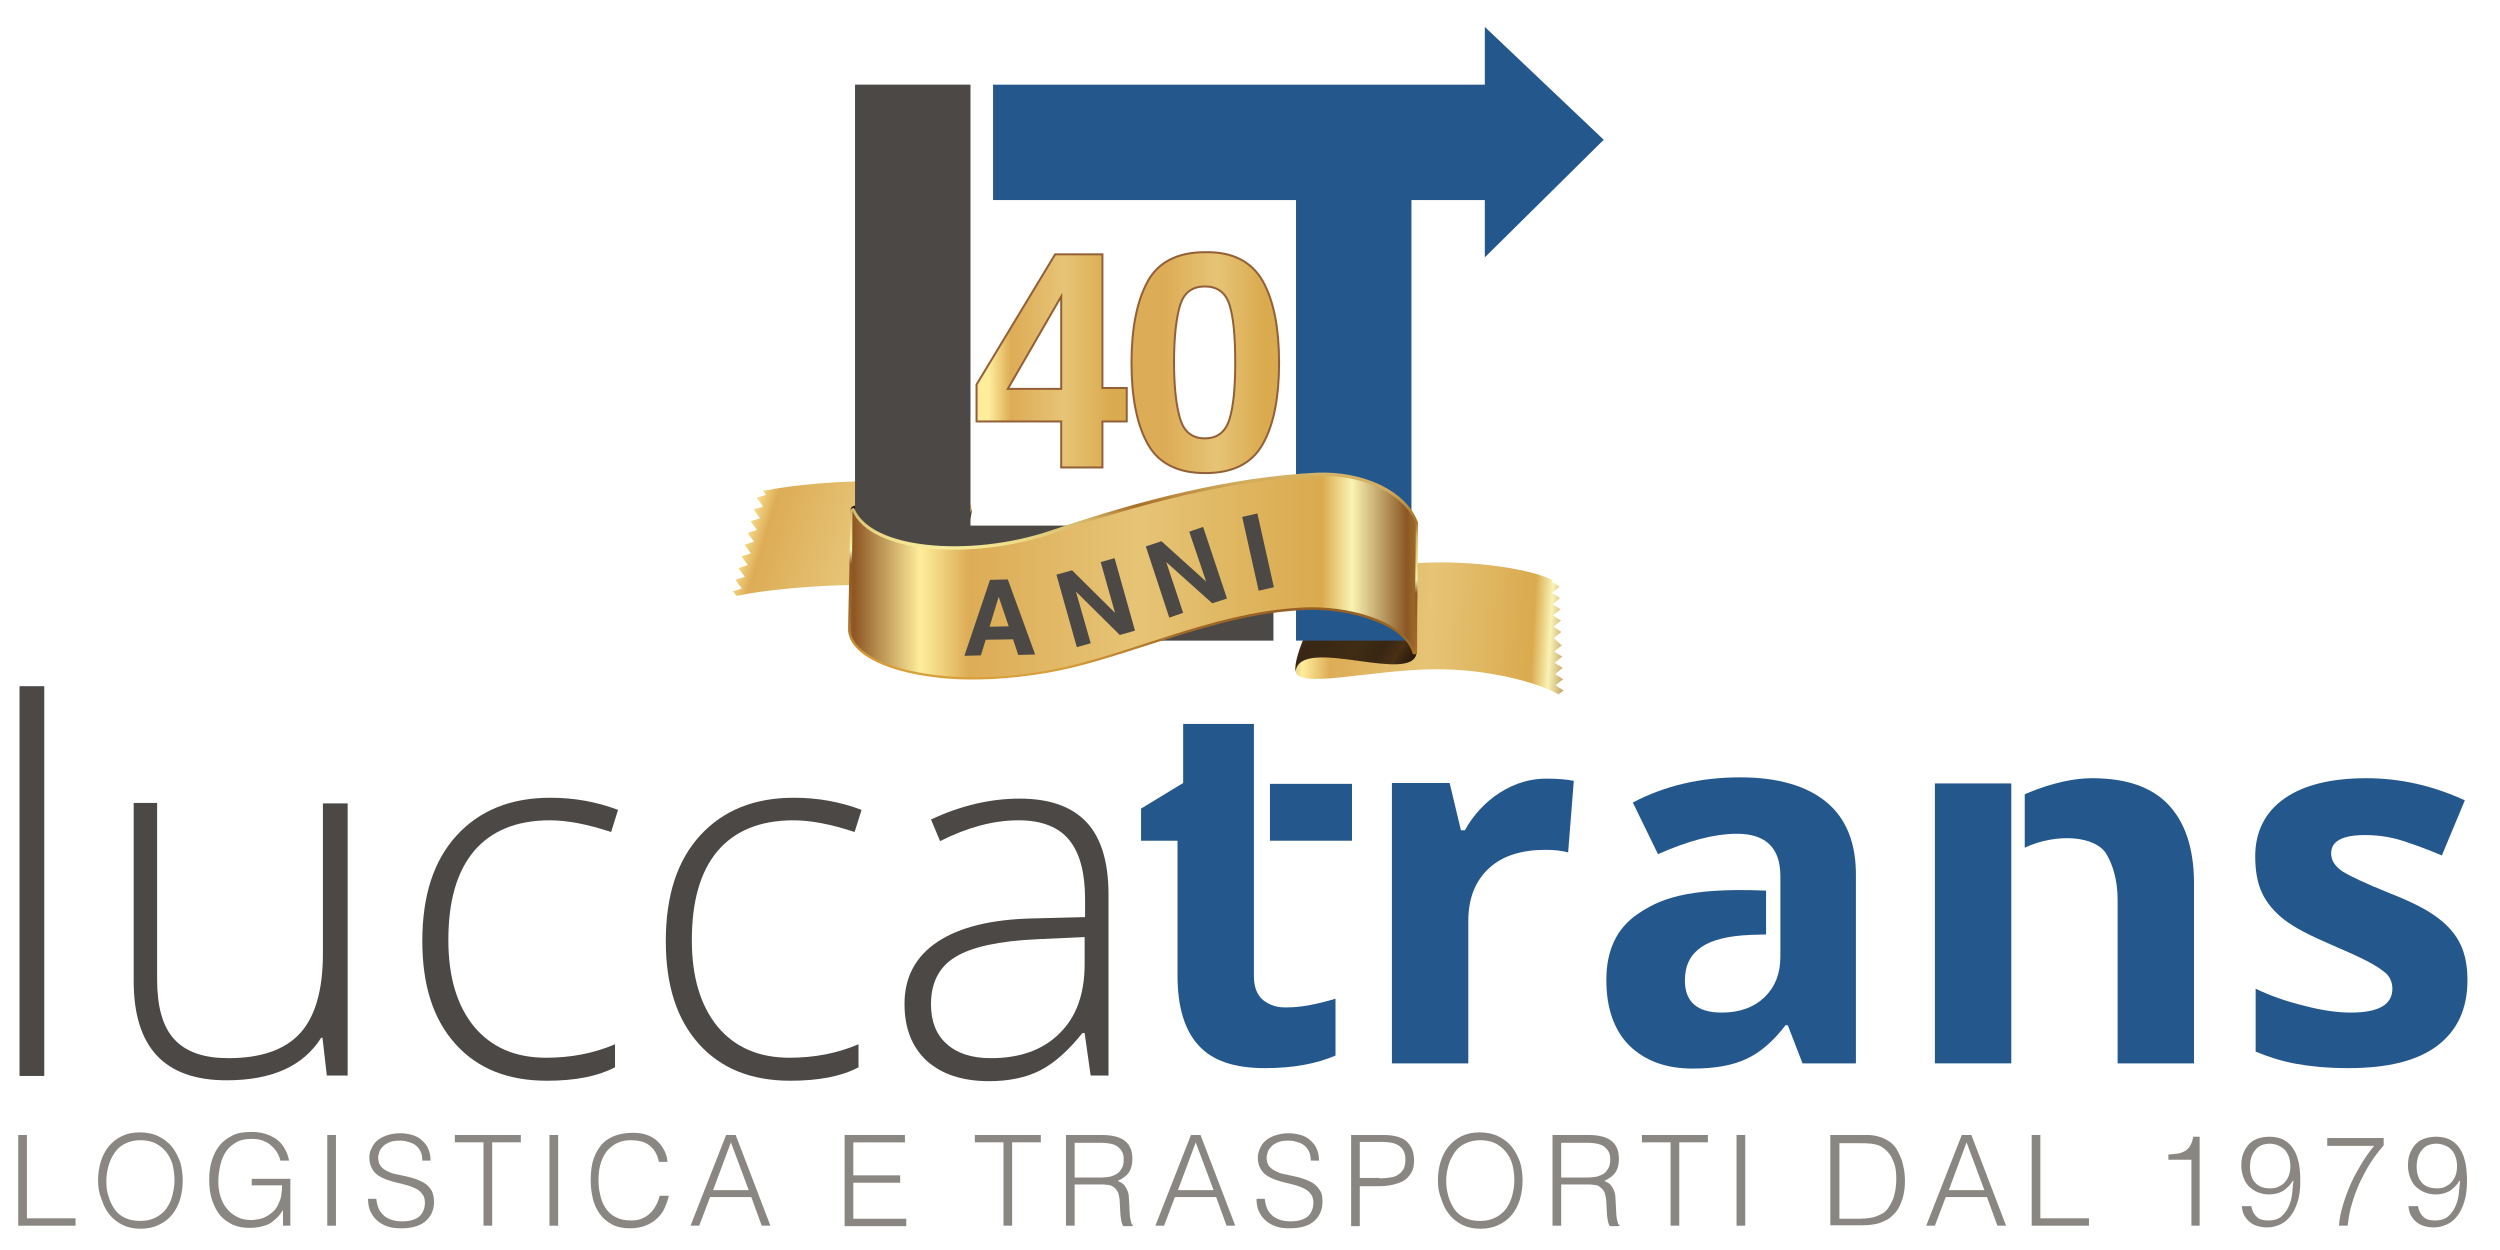
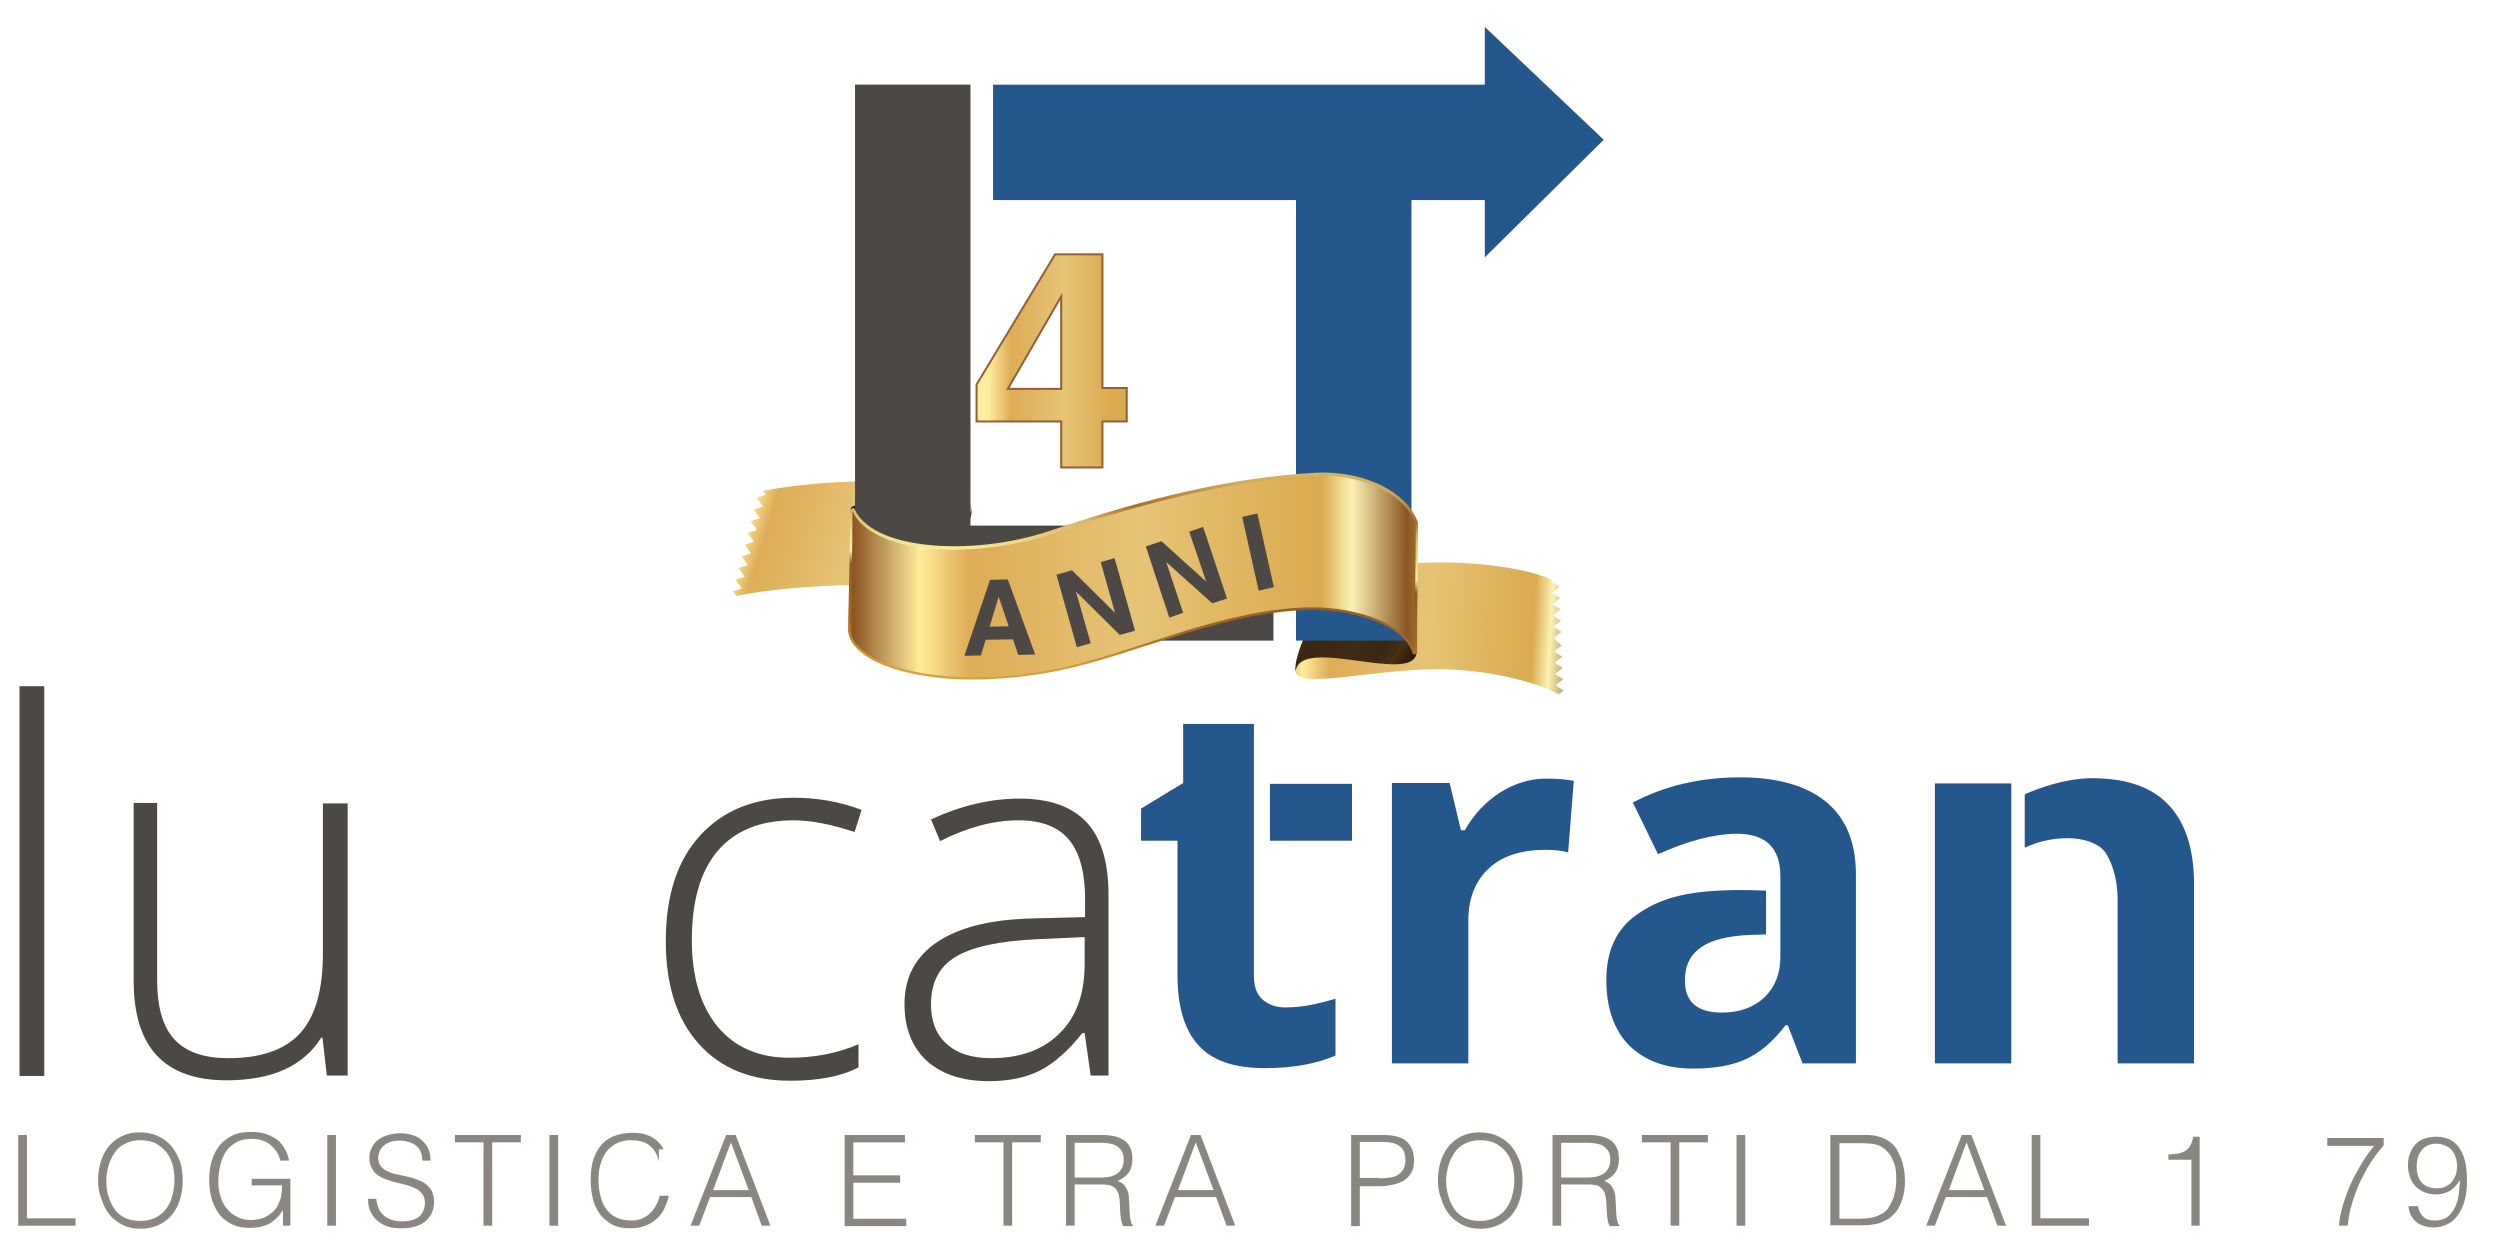
<svg xmlns="http://www.w3.org/2000/svg" version="1.1" id="Livello_1" x="0px" y="0px" viewBox="0 0 576 288" style="enable-background:new 0 0 576 288;" xml:space="preserve">
  <style type="text/css">
	.st0{fill-rule:evenodd;clip-rule:evenodd;fill:url(#SVGID_1_);}
	.st1{fill-rule:evenodd;clip-rule:evenodd;fill:url(#SVGID_2_);}
	.st2{fill-rule:evenodd;clip-rule:evenodd;fill:url(#SVGID_3_);}
	.st3{fill-rule:evenodd;clip-rule:evenodd;fill:url(#SVGID_4_);}
	.st4{fill:url(#SVGID_5_);stroke:#925F36;stroke-width:0.465;stroke-miterlimit:10;}
	.st5{fill:url(#SVGID_6_);stroke:#925F36;stroke-width:0.465;stroke-miterlimit:10;}
	.st6{fill:#4B4846;}
	.st7{fill:#24588D;}
	.st8{fill:none;}
	.st9{fill:#8A8682;}
	.st10{fill-rule:evenodd;clip-rule:evenodd;fill:url(#SVGID_7_);}
	.st11{fill-rule:evenodd;clip-rule:evenodd;fill:url(#SVGID_8_);}
</style>
  <g>
    <linearGradient id="SVGID_1_" gradientUnits="userSpaceOnUse" x1="161.674" y1="114.751" x2="230.473" y2="135.785">
      <stop offset="0" style="stop-color:#C79647" />
      <stop offset="4.000000e-02" style="stop-color:#8D5623" />
      <stop offset="0.15" style="stop-color:#FFED9C" />
      <stop offset="0.23" style="stop-color:#DDAC56" />
      <stop offset="0.51" style="stop-color:#E6C476" />
      <stop offset="0.81" style="stop-color:#DAAA4E" />
      <stop offset="0.86" style="stop-color:#FAF3B3" />
      <stop offset="0.95" style="stop-color:#8A5723" />
      <stop offset="1" style="stop-color:#C8973E" />
    </linearGradient>
    <path class="st0" d="M223.9,117.1c-2-8.2-33.5-6.9-48.1-4l0.7,0.9l-1.9,0.6l-0.2,0.1l0.1,0.2l1.3,1.8l-1.9,0.6l-0.2,0.1l0.1,0.2   l1.3,1.8l-1.9,0.6l-0.2,0.1l0.1,0.2l1.3,1.8l-1.9,0.6l-0.2,0.1l0.1,0.2l1.3,1.8l-1.9,0.6l-0.2,0.1l0.1,0.2l1.3,1.8l-1.9,0.6   l-0.2,0.1l0.1,0.2l1.3,1.8l-1.9,0.6l-0.2,0.1l0.1,0.2l1.3,1.8l-1.9,0.6l-0.2,0.1l0,0l0.1,0.2l1.3,1.8l-1.9,0.6l-0.1,0l0,0.1   l0.1,0.1l0.7,0.9c11.5-2.5,38.2-3.7,44.4-1.1C218,130.2,223.7,122.2,223.9,117.1z" />
    <linearGradient id="SVGID_2_" gradientUnits="userSpaceOnUse" x1="194.143" y1="116.56" x2="223.637" y2="134.282">
      <stop offset="0" style="stop-color:#342111" />
      <stop offset="4.000000e-02" style="stop-color:#1F110C" />
      <stop offset="0.15" style="stop-color:#483115" />
      <stop offset="0.23" style="stop-color:#392614" />
      <stop offset="0.51" style="stop-color:#402C14" />
      <stop offset="0.67" style="stop-color:#382614" />
      <stop offset="0.77" style="stop-color:#493014" />
      <stop offset="0.91" style="stop-color:#1F110C" />
      <stop offset="1" style="stop-color:#352211" />
    </linearGradient>
    <path class="st1" d="M196,117.6c-0.6-4.9,26.4,7.3,27.9-0.4c0.2,3.8-5.6,13.6-11.8,19.1c-4.9-0.2-11-1-15.8-1.2   C196.3,130.8,196,121.8,196,117.6z" />
    <linearGradient id="SVGID_3_" gradientUnits="userSpaceOnUse" x1="288.743" y1="141.473" x2="368.401" y2="145.647">
      <stop offset="0" style="stop-color:#C79647" />
      <stop offset="4.000000e-02" style="stop-color:#8D5623" />
      <stop offset="0.15" style="stop-color:#FFED9C" />
      <stop offset="0.23" style="stop-color:#DDAC56" />
      <stop offset="0.51" style="stop-color:#E6C476" />
      <stop offset="0.81" style="stop-color:#DAAA4E" />
      <stop offset="0.86" style="stop-color:#FAF3B3" />
      <stop offset="0.95" style="stop-color:#8A5723" />
      <stop offset="1" style="stop-color:#C8973E" />
    </linearGradient>
    <path class="st2" d="M298.5,154.6c0.3,4.3,17.3-0.3,32.1-0.4c12.2-0.1,23.9,3.1,28.5,5.8l1-0.8l0.2-0.1l-0.2-0.1l-1.7-1.1l1.6-1.3   l0.2-0.1l-0.2-0.1l-1.7-1.1l1.6-1.3l0.2-0.1l-0.2-0.1l-1.7-1.1l1.6-1.3l0.2-0.1l-0.2-0.1l-1.7-1.1l1.6-1.3l0.2-0.1l-0.2-0.1   L358,147l1.6-1.3l0.2-0.1l-0.2-0.1l-1.7-1.1l1.6-1.3l0.2-0.1l-0.2-0.1l-1.7-1.1l1.6-1.3l0.2-0.1l-0.2-0.1l-1.7-1.1l1.6-1.3l0.2-0.1   l-0.2-0.1l-1.7-1.1l1.6-1.3l0.2-0.1l-0.2-0.1l-1.7-1.1l0.3-0.3c-9.2-4.8-45.1-7.2-48.8,3C306.1,141.4,298.4,149.4,298.5,154.6z" />
    <linearGradient id="SVGID_4_" gradientUnits="userSpaceOnUse" x1="300.422" y1="135.076" x2="329.612" y2="153.316">
      <stop offset="0" style="stop-color:#342111" />
      <stop offset="4.000000e-02" style="stop-color:#1F110C" />
      <stop offset="0.15" style="stop-color:#483115" />
      <stop offset="0.23" style="stop-color:#392614" />
      <stop offset="0.51" style="stop-color:#402C14" />
      <stop offset="0.67" style="stop-color:#382614" />
      <stop offset="0.77" style="stop-color:#493014" />
      <stop offset="0.91" style="stop-color:#1F110C" />
      <stop offset="1" style="stop-color:#352211" />
    </linearGradient>
    <path class="st3" d="M326.4,150.2c-0.4,7.9-26.8-4-27.9,4.5c-0.7-3.3,4.6-15,11.7-26.1c4.9,0.3,11,1.3,15.8,1.6   C325.9,136.1,326.5,144.2,326.4,150.2z" />
    <linearGradient id="SVGID_5_" gradientUnits="userSpaceOnUse" x1="225.002" y1="83.197" x2="259.621" y2="83.197">
      <stop offset="7.960483e-02" style="stop-color:#FFED9C" />
      <stop offset="0.23" style="stop-color:#DDAC56" />
      <stop offset="0.58" style="stop-color:#E6C476" />
      <stop offset="0.906" style="stop-color:#DAAA4E" />
    </linearGradient>
    <path class="st4" d="M259.6,97.1H254v10.6h-9.5V97.1H225v-8.5l18.1-30H254v30.8h5.6V97.1z M244.5,89.5V68.3l-12.3,21.3H244.5z" />
    <linearGradient id="SVGID_6_" gradientUnits="userSpaceOnUse" x1="260.627" y1="83.486" x2="294.668" y2="83.486">
      <stop offset="0.23" style="stop-color:#DDAC56" />
      <stop offset="0.58" style="stop-color:#E6C476" />
      <stop offset="0.906" style="stop-color:#DAAA4E" />
    </linearGradient>
-     <path class="st5" d="M290.9,64.7c2.5,4.4,3.8,10.7,3.8,18.9s-1.3,14.4-3.8,18.8c-2.5,4.4-6.9,6.6-13.2,6.6   c-6.3,0-10.7-2.2-13.2-6.6c-2.5-4.4-3.8-10.7-3.8-18.8s1.3-14.4,3.8-18.9c2.5-4.4,6.9-6.6,13.2-6.6C283.9,58,288.3,60.2,290.9,64.7   z M271.9,96.5c0.9,3,2.8,4.5,5.7,4.5s4.8-1.5,5.7-4.5c0.9-3,1.3-7.3,1.3-13c0-5.9-0.4-10.3-1.3-13.2c-0.9-2.9-2.8-4.3-5.7-4.3   s-4.8,1.4-5.7,4.3c-0.9,2.9-1.4,7.3-1.4,13.2C270.5,89.2,271,93.5,271.9,96.5z" />
    <g>
      <polygon class="st6" points="223.6,121.1 223.6,19.5 197,19.5 197,121.1 197,147.6 223.6,147.6 293.4,147.6 293.4,121.1   " />
      <polygon class="st7" points="369.5,32.2 342.1,6.2 342.1,19.5 325.2,19.5 298.6,19.5 228.8,19.5 228.8,46.1 298.6,46.1     298.6,147.6 325.2,147.6 325.2,46.1 342.1,46.1 342.1,59.3   " />
    </g>
    <g>
      <g>
        <rect x="292.6" y="180.6" class="st7" width="18.9" height="13.1" />
        <path class="st8" d="M406.4,215.3l-3,0.1c-5.1,0.2-8.9,1.1-11.4,2.8c-2.5,1.7-3.8,4.3-3.8,7.7c0,5,2.8,7.4,8.5,7.4     c4.1,0,7.3-1.2,9.8-3.5c2.4-2.3,3.7-5.5,3.7-9.4v-2.6h-3.8V215.3z" />
        <path class="st6" d="M10.2,247.9H4.5v-89.8h5.7V247.9z" />
        <path class="st6" d="M36.2,185.1v40.6c0,6.3,1.3,10.9,4,13.8c2.7,2.9,6.8,4.3,12.4,4.3c7.5,0,13-1.9,16.5-5.7     c3.5-3.8,5.3-9.9,5.3-18.4v-34.6h5.7v62.7h-4.8l-1-8.7h-0.3c-4.1,6.5-11.3,9.8-21.8,9.8c-14.3,0-21.4-7.6-21.4-22.9v-41H36.2z" />
-         <path class="st6" d="M126,249c-9,0-16-2.8-21.1-8.5s-7.6-13.5-7.6-23.7c0-10.4,2.6-18.5,7.9-24.3c5.3-5.8,12.5-8.7,21.6-8.7     c5.4,0,10.6,0.9,15.6,2.8l-1.6,5.1c-5.4-1.8-10.1-2.7-14.1-2.7c-7.7,0-13.5,2.4-17.5,7.1c-4,4.8-5.9,11.6-5.9,20.5     c0,8.5,2,15.1,5.9,19.9c4,4.8,9.5,7.2,16.6,7.2c5.7,0,11-1,15.9-3.1v5.3C137.7,248,132.5,249,126,249z" />
        <path class="st6" d="M182.1,249c-9,0-16-2.8-21.1-8.5s-7.6-13.5-7.6-23.7c0-10.4,2.6-18.5,7.9-24.3c5.3-5.8,12.5-8.7,21.6-8.7     c5.4,0,10.6,0.9,15.6,2.8l-1.6,5.1c-5.4-1.8-10.1-2.7-14.1-2.7c-7.7,0-13.5,2.4-17.5,7.1c-4,4.8-5.9,11.6-5.9,20.5     c0,8.5,2,15.1,5.9,19.9c4,4.8,9.5,7.2,16.6,7.2c5.7,0,11-1,15.9-3.1v5.3C193.9,248,188.6,249,182.1,249z" />
        <path class="st6" d="M251.3,247.9l-1.4-9.9h-0.5c-3.2,4-6.4,6.9-9.7,8.6c-3.3,1.7-7.3,2.5-11.8,2.5c-6.2,0-10.9-1.6-14.4-4.7     c-3.4-3.2-5.1-7.5-5.1-13.1c0-6.1,2.5-10.9,7.6-14.3c5.1-3.4,12.5-5.2,22.1-5.4l11.9-0.3v-4.2c0-6-1.2-10.5-3.6-13.5     c-2.4-3-6.3-4.6-11.7-4.6c-5.8,0-11.8,1.6-18.1,4.8l-2.1-5c6.9-3.2,13.7-4.8,20.4-4.8c6.9,0,12,1.8,15.4,5.4s5.1,9.2,5.1,16.7     v41.7H251.3z M228.3,243.8c6.7,0,12-1.9,15.8-5.7c3.9-3.8,5.8-9.1,5.8-16v-6.2l-11,0.5c-8.8,0.4-15.1,1.8-18.8,4.1     c-3.8,2.3-5.6,6-5.6,10.9c0,3.9,1.2,7,3.6,9.1C220.5,242.7,223.9,243.8,228.3,243.8z" />
        <path class="st7" d="M291,230.4c-1.4-1.2-2.1-3-2.1-5.5v-58.1h-16.3l0,13.6l-9.7,5.9v7.4h8.4v31.1c0,7.1,1.6,12.5,4.8,16     c3.2,3.6,8.3,5.3,15.4,5.3c6.4,0,11.8-1,16.2-2.9v-13.1c-4.3,1.3-8,2-11.1,2C294.3,232.2,292.5,231.6,291,230.4z" />
        <path class="st7" d="M345.6,182.6c-3.4,2.2-6.1,5.1-8.1,8.7h-0.9l-2.6-10.9h-13.3V245h17.6v-32.8c0-5.2,1.6-9.2,4.7-12.1     c3.1-2.9,7.5-4.3,13.1-4.3c2,0,3.8,0.2,5.2,0.6l1.3-16.5c-1.6-0.3-3.6-0.5-5.9-0.5C352.8,179.3,349.1,180.4,345.6,182.6z" />
        <path class="st7" d="M420.8,184.8c-4.6-3.8-11.3-5.7-19.9-5.7c-9,0-17.3,1.9-24.7,5.8l5.8,11.9c7-3.1,13-4.7,18.2-4.7     c6.7,0,10,3.3,10,9.8v1.1v1.7v10.3v2.8v2.6c0,3.9-1.2,7-3.7,9.4c-2.4,2.3-5.7,3.5-9.8,3.5c-5.7,0-8.5-2.5-8.5-7.4     c0-3.5,1.3-6,3.8-7.7c2.5-1.7,6.3-2.6,11.4-2.8l3.5-0.1l0-10.1c-18.9-0.8-24.8,2.2-29.6,5.4c-4.8,3.3-7.2,8.3-7.2,15.2     c0,6.5,1.8,11.6,5.3,15.1c3.6,3.5,8.4,5.3,14.6,5.3c5,0,9.1-0.7,12.3-2.2c3.1-1.4,6.2-4,9.1-7.8h0.5l3.4,8.8h12.3v-43     C427.7,194.3,425.4,188.6,420.8,184.8z" />
-         <path class="st7" d="M566.9,217.6c-1.1-2.3-2.8-4.3-5.2-6.1c-2.3-1.8-6-3.7-11.1-5.7c-5.7-2.3-9.3-4-11-5.1     c-1.7-1.2-2.5-2.5-2.5-4.1c0-2.8,2.6-4.2,7.8-4.2c2.9,0,5.8,0.4,8.6,1.3s5.8,2,9.1,3.4l5.3-12.7c-7.4-3.4-14.9-5.1-22.7-5.1     c-8.2,0-14.5,1.6-18.9,4.7s-6.7,7.6-6.7,13.3c0,3.3,0.5,6.2,1.6,8.5c1.1,2.3,2.8,4.3,5.1,6.1c2.3,1.8,6,3.7,10.9,5.8     c3.5,1.5,6.2,2.7,8.3,3.8c2.1,1.1,3.5,2.1,4.4,2.9c0.8,0.9,1.3,2,1.3,3.4c0,3.7-3.2,5.5-9.6,5.5c-3.1,0-6.7-0.5-10.8-1.6     c-4.1-1-7.8-2.3-11.1-3.9v14.5c2.9,1.2,6,2.2,9.3,2.8c3.3,0.6,7.3,1,12,1c9.2,0,16-1.7,20.6-5.2c4.6-3.5,6.9-8.5,6.9-15.1     C568.5,222.7,568,219.9,566.9,217.6z" />
        <polygon class="st7" points="459.3,180.5 445.8,180.5 445.8,245 463.4,245 463.4,180.5    " />
        <path class="st7" d="M499.6,185.4c-3.9-4.1-9.6-6-17.1-6.1c-6.4-0.1-12.8,2.3-16,3.7v12.3c7.3-3.4,16.4-2.8,18.9,1.6     c1.4,2.5,2.5,5.8,2.5,10.5V245h17.6V203C505.4,195.3,503.4,189.4,499.6,185.4z" />
        <path class="st9" d="M4.2,282.4v-20.9h2v19.2h11.2v1.7H4.2z" />
        <path class="st9" d="M22.6,272c0-1.5,0.2-3,0.6-4.3c0.4-1.3,1-2.5,1.8-3.5c0.8-1,1.8-1.8,3-2.4c1.2-0.6,2.6-0.9,4.2-0.9     c1.6,0,3.1,0.3,4.3,0.9c1.2,0.6,2.3,1.4,3.1,2.4c0.8,1,1.4,2.2,1.9,3.5c0.4,1.3,0.6,2.8,0.6,4.3c0,1.5-0.2,2.9-0.6,4.3     c-0.4,1.3-1,2.5-1.8,3.5c-0.8,1-1.8,1.8-3.1,2.4c-1.2,0.6-2.6,0.9-4.2,0.9c-1.6,0-3-0.3-4.2-0.9c-1.2-0.6-2.2-1.4-3-2.4     c-0.8-1-1.4-2.2-1.8-3.5C22.8,274.9,22.6,273.5,22.6,272z M32.4,281.3c1.4,0,2.5-0.3,3.5-0.8c1-0.5,1.8-1.2,2.4-2     c0.6-0.9,1.1-1.8,1.4-3s0.5-2.3,0.5-3.5c0-1.5-0.2-2.8-0.5-3.9c-0.4-1.2-0.9-2.1-1.6-2.9c-0.7-0.8-1.5-1.4-2.5-1.9     c-1-0.4-2.1-0.6-3.3-0.6c-1.3,0-2.5,0.3-3.5,0.8c-1,0.5-1.8,1.2-2.4,2.1c-0.6,0.9-1.1,1.9-1.4,3c-0.3,1.1-0.5,2.3-0.5,3.5     c0,1.2,0.1,2.4,0.5,3.5c0.3,1.1,0.8,2.1,1.4,3c0.6,0.9,1.4,1.5,2.4,2C29.8,281.1,31,281.3,32.4,281.3z" />
        <path class="st9" d="M58,273.3v-1.7h8.9v10.8h-1.7v-3.6c-0.4,0.6-0.8,1.2-1.3,1.7c-0.5,0.5-1,0.9-1.6,1.3     c-0.6,0.4-1.3,0.6-2.1,0.8c-0.8,0.2-1.7,0.3-2.8,0.3c-1.3,0-2.5-0.2-3.7-0.7c-1.1-0.5-2.1-1.2-2.9-2.1c-0.8-0.9-1.4-2.1-1.9-3.5     c-0.5-1.4-0.7-3-0.7-4.9c0-1.5,0.2-3,0.6-4.3c0.4-1.3,1-2.5,1.8-3.5c0.8-1,1.8-1.7,3-2.3c1.2-0.6,2.6-0.8,4.3-0.8     c1.1,0,2.1,0.1,3.1,0.4c1,0.3,1.8,0.7,2.6,1.2c0.8,0.6,1.4,1.2,1.9,2.1c0.5,0.8,0.9,1.8,1.1,2.9h-2c-0.2-0.8-0.5-1.5-0.9-2.1     c-0.4-0.6-0.9-1.1-1.5-1.6s-1.2-0.7-1.9-1c-0.7-0.2-1.5-0.3-2.2-0.3c-1.4,0-2.6,0.2-3.5,0.7s-1.8,1.2-2.4,2     c-0.6,0.9-1.1,1.9-1.4,3.2c-0.3,1.2-0.5,2.6-0.5,4.1c0,1.2,0.2,2.3,0.5,3.3c0.3,1,0.8,2,1.5,2.8c0.6,0.8,1.4,1.4,2.4,1.9     c0.9,0.5,2,0.7,3.2,0.7c0.6,0,1.1-0.1,1.7-0.2c0.6-0.1,1.2-0.3,1.7-0.6c0.6-0.3,1.1-0.7,1.6-1.1c0.5-0.5,0.9-1,1.2-1.7     c0.3-0.7,0.6-1.3,0.7-2.1c0.1-0.7,0.2-1.5,0.2-2.3H58z" />
        <path class="st9" d="M75.4,282.4v-20.9h2v20.9H75.4z" />
        <path class="st9" d="M86.7,276.2c0.1,0.9,0.3,1.7,0.6,2.4c0.3,0.6,0.8,1.2,1.3,1.6c0.5,0.4,1.1,0.7,1.8,0.9     c0.7,0.2,1.4,0.3,2.2,0.3c0.9,0,1.7-0.1,2.4-0.3c0.7-0.2,1.2-0.5,1.7-0.9c0.4-0.4,0.7-0.9,0.9-1.4c0.2-0.5,0.3-1.1,0.3-1.7     c0-0.8-0.2-1.5-0.6-2c-0.4-0.5-0.8-0.9-1.4-1.2c-0.6-0.3-1.3-0.6-2-0.8c-0.8-0.2-1.5-0.4-2.4-0.6c-0.8-0.2-1.6-0.4-2.4-0.7     c-0.8-0.3-1.4-0.6-2-1c-0.6-0.4-1.1-1-1.4-1.6c-0.4-0.7-0.6-1.5-0.6-2.5c0-0.7,0.1-1.4,0.5-2.1c0.3-0.7,0.7-1.3,1.3-1.8     c0.6-0.5,1.3-0.9,2.2-1.2c0.9-0.3,1.9-0.5,3.1-0.5c1.2,0,2.2,0.2,3.1,0.5c0.9,0.3,1.6,0.8,2.2,1.4c0.6,0.6,1,1.2,1.3,2     c0.3,0.8,0.4,1.6,0.4,2.4h-1.9c0-0.8-0.1-1.5-0.4-2.1c-0.3-0.6-0.7-1.1-1.1-1.4c-0.5-0.4-1-0.6-1.7-0.8c-0.6-0.2-1.3-0.3-1.9-0.3     c-1,0-1.9,0.1-2.5,0.4c-0.7,0.3-1.2,0.6-1.6,1.1c-0.4,0.4-0.7,0.9-0.8,1.5c-0.2,0.5-0.2,1.1-0.1,1.6c0.1,0.7,0.4,1.2,0.8,1.6     c0.4,0.4,0.9,0.7,1.6,1c0.6,0.3,1.3,0.5,2,0.6c0.7,0.2,1.5,0.3,2.3,0.5c0.8,0.2,1.5,0.4,2.3,0.7c0.7,0.3,1.4,0.6,1.9,1     c0.6,0.4,1,1,1.4,1.6c0.3,0.7,0.5,1.5,0.5,2.5c0,1.9-0.7,3.4-2,4.5c-1.3,1.1-3.2,1.6-5.6,1.6c-1.1,0-2.1-0.1-3-0.4     c-0.9-0.3-1.7-0.7-2.4-1.3c-0.7-0.6-1.2-1.3-1.6-2.1c-0.4-0.8-0.6-1.8-0.6-3H86.7z" />
        <path class="st9" d="M104.8,261.5H120v1.7h-6.6v19.2h-2v-19.2h-6.6V261.5z" />
        <path class="st9" d="M126.6,282.4v-20.9h2v20.9H126.6z" />
-         <path class="st9" d="M151.8,267.6c-0.4-1.8-1.2-3-2.3-3.8c-1.1-0.8-2.5-1.1-4.3-1.1c-1.3,0-2.3,0.3-3.3,0.8     c-0.9,0.5-1.7,1.2-2.3,2c-0.6,0.9-1,1.8-1.3,2.9c-0.3,1.1-0.4,2.3-0.4,3.5c0,1.2,0.1,2.3,0.4,3.4c0.2,1.1,0.6,2.1,1.2,3     c0.6,0.9,1.3,1.6,2.3,2.1c0.9,0.5,2.1,0.8,3.6,0.8c0.9,0,1.7-0.1,2.4-0.4c0.7-0.3,1.4-0.7,1.9-1.2c0.6-0.5,1-1.1,1.4-1.8     c0.4-0.7,0.7-1.5,0.9-2.3h2.1c-0.2,1-0.6,2-1,2.9c-0.4,0.9-1,1.7-1.8,2.4c-0.7,0.7-1.6,1.2-2.6,1.6c-1,0.4-2.3,0.6-3.6,0.6     c-1.6,0-3-0.3-4.1-0.9c-1.1-0.6-2.1-1.4-2.8-2.4c-0.7-1-1.3-2.2-1.6-3.5c-0.3-1.3-0.5-2.7-0.5-4.2c0-2,0.2-3.7,0.7-5.1     c0.5-1.4,1.2-2.5,2-3.4c0.9-0.9,1.9-1.5,3.1-1.9c1.2-0.4,2.5-0.6,3.9-0.6c1.1,0,2.1,0.1,3,0.4c0.9,0.3,1.7,0.7,2.4,1.3     c0.7,0.6,1.3,1.3,1.7,2.1c0.5,0.8,0.8,1.8,0.9,2.9H151.8z" />
+         <path class="st9" d="M151.8,267.6c-0.4-1.8-1.2-3-2.3-3.8c-1.1-0.8-2.5-1.1-4.3-1.1c-1.3,0-2.3,0.3-3.3,0.8     c-0.9,0.5-1.7,1.2-2.3,2c-0.6,0.9-1,1.8-1.3,2.9c-0.3,1.1-0.4,2.3-0.4,3.5c0,1.2,0.1,2.3,0.4,3.4c0.2,1.1,0.6,2.1,1.2,3     c0.6,0.9,1.3,1.6,2.3,2.1c0.9,0.5,2.1,0.8,3.6,0.8c0.9,0,1.7-0.1,2.4-0.4c0.7-0.3,1.4-0.7,1.9-1.2c0.6-0.5,1-1.1,1.4-1.8     c0.4-0.7,0.7-1.5,0.9-2.3h2.1c-0.2,1-0.6,2-1,2.9c-0.4,0.9-1,1.7-1.8,2.4c-0.7,0.7-1.6,1.2-2.6,1.6c-1,0.4-2.3,0.6-3.6,0.6     c-1.6,0-3-0.3-4.1-0.9c-1.1-0.6-2.1-1.4-2.8-2.4c-0.7-1-1.3-2.2-1.6-3.5c-0.3-1.3-0.5-2.7-0.5-4.2c0-2,0.2-3.7,0.7-5.1     c0.5-1.4,1.2-2.5,2-3.4c0.9-0.9,1.9-1.5,3.1-1.9c1.2-0.4,2.5-0.6,3.9-0.6c1.1,0,2.1,0.1,3,0.4c0.9,0.3,1.7,0.7,2.4,1.3     c0.7,0.6,1.3,1.3,1.7,2.1H151.8z" />
        <path class="st9" d="M159.1,282.4l8.2-20.9h2.2l8,20.9h-2l-2.4-6.6h-9.5l-2.5,6.6H159.1z M164.3,274.2h8.2l-4.1-11L164.3,274.2z" />
        <path class="st9" d="M194.6,282.4v-20.9h13.9v1.7h-11.9v7.6h10.8v1.7h-10.8v8.3h12.2v1.7H194.6z" />
        <path class="st9" d="M224.6,261.5h15.2v1.7h-6.6v19.2h-2v-19.2h-6.6V261.5z" />
        <path class="st9" d="M247.6,272.9v9.5l-2,0v-20.9h8.2c2.3,0,4.1,0.4,5.3,1.3c1.2,0.9,1.8,2.3,1.8,4.2c0,1.3-0.3,2.4-0.8,3.1     c-0.5,0.8-1.4,1.4-2.6,2c0.6,0.2,1.1,0.5,1.5,0.9c0.3,0.4,0.6,0.9,0.8,1.4c0.2,0.5,0.3,1.1,0.3,1.7c0,0.6,0.1,1.1,0.1,1.7     c0,0.8,0.1,1.5,0.1,2c0,0.5,0.1,0.9,0.2,1.3c0.1,0.3,0.1,0.6,0.2,0.8c0.1,0.2,0.2,0.3,0.3,0.4v0.2l-2.2,0     c-0.2-0.3-0.4-0.8-0.5-1.5c-0.1-0.6-0.2-1.3-0.2-1.9c0-0.7-0.1-1.3-0.1-2c0-0.6-0.1-1.2-0.2-1.6c-0.1-0.6-0.3-1-0.6-1.4     s-0.6-0.6-0.9-0.8c-0.4-0.2-0.8-0.3-1.2-0.3c-0.5-0.1-0.9-0.1-1.4-0.1H247.6z M253.8,271.3c0.7,0,1.4-0.1,2-0.2     c0.6-0.2,1.2-0.4,1.6-0.7c0.5-0.3,0.8-0.8,1.1-1.3c0.3-0.5,0.4-1.2,0.4-1.9c0-0.8-0.1-1.4-0.4-1.9c-0.3-0.5-0.7-0.9-1.1-1.2     c-0.5-0.3-1-0.5-1.6-0.6c-0.6-0.1-1.2-0.2-1.9-0.2h-6.3v8H253.8z" />
        <path class="st9" d="M266.2,282.4l8.2-20.9h2.2l8,20.9h-2l-2.4-6.6h-9.5l-2.5,6.6H266.2z M271.4,274.2h8.2l-4.1-11L271.4,274.2z" />
-         <path class="st9" d="M291.4,276.2c0.1,0.9,0.3,1.7,0.6,2.4c0.3,0.6,0.8,1.2,1.3,1.6c0.5,0.4,1.1,0.7,1.8,0.9     c0.7,0.2,1.4,0.3,2.2,0.3c0.9,0,1.7-0.1,2.4-0.3c0.7-0.2,1.2-0.5,1.7-0.9c0.4-0.4,0.7-0.9,0.9-1.4c0.2-0.5,0.3-1.1,0.3-1.7     c0-0.8-0.2-1.5-0.6-2c-0.4-0.5-0.8-0.9-1.4-1.2c-0.6-0.3-1.3-0.6-2-0.8c-0.8-0.2-1.5-0.4-2.4-0.6c-0.8-0.2-1.6-0.4-2.4-0.7     c-0.8-0.3-1.4-0.6-2-1c-0.6-0.4-1.1-1-1.4-1.6c-0.4-0.7-0.6-1.5-0.6-2.5c0-0.7,0.2-1.4,0.5-2.1c0.3-0.7,0.7-1.3,1.3-1.8     c0.6-0.5,1.3-0.9,2.2-1.2c0.9-0.3,1.9-0.5,3.1-0.5c1.2,0,2.2,0.2,3.1,0.5c0.9,0.3,1.6,0.8,2.2,1.4c0.6,0.6,1,1.2,1.3,2     c0.3,0.8,0.4,1.6,0.4,2.4h-1.9c0-0.8-0.1-1.5-0.4-2.1c-0.3-0.6-0.7-1.1-1.1-1.4c-0.5-0.4-1-0.6-1.7-0.8c-0.6-0.2-1.3-0.3-1.9-0.3     c-1,0-1.9,0.1-2.5,0.4c-0.7,0.3-1.2,0.6-1.6,1.1c-0.4,0.4-0.7,0.9-0.8,1.5c-0.2,0.5-0.2,1.1-0.1,1.6c0.1,0.7,0.4,1.2,0.8,1.6     c0.4,0.4,0.9,0.7,1.6,1c0.6,0.3,1.3,0.5,2,0.6c0.7,0.2,1.5,0.3,2.3,0.5c0.8,0.2,1.5,0.4,2.3,0.7c0.7,0.3,1.4,0.6,1.9,1     c0.6,0.4,1,1,1.4,1.6s0.5,1.5,0.5,2.5c0,1.9-0.7,3.4-2,4.5c-1.3,1.1-3.2,1.6-5.6,1.6c-1.1,0-2.1-0.1-3-0.4     c-0.9-0.3-1.7-0.7-2.4-1.3c-0.7-0.6-1.2-1.3-1.6-2.1c-0.4-0.8-0.6-1.8-0.6-3H291.4z" />
        <path class="st9" d="M311.3,282.4v-20.9h7.6c1.4,0,2.5,0.2,3.4,0.5c0.9,0.3,1.6,0.7,2.1,1.3s0.9,1.2,1.1,1.9     c0.2,0.7,0.3,1.4,0.3,2.2c0,1.2-0.2,2.1-0.7,2.9c-0.5,0.8-1.1,1.4-1.8,1.8c-0.8,0.4-1.6,0.7-2.6,0.9c-1,0.2-1.9,0.3-2.9,0.3h-4.5     v9.2H311.3z M317.8,271.5c0.9,0,1.8-0.1,2.5-0.2s1.4-0.3,1.9-0.7c0.5-0.3,0.9-0.8,1.2-1.3c0.3-0.6,0.4-1.3,0.4-2.2     c0-1.3-0.4-2.3-1.3-3c-0.9-0.7-2.2-1-4.1-1h-5.1v8.3H317.8z" />
        <path class="st9" d="M331.3,272c0-1.5,0.2-3,0.6-4.3c0.4-1.3,1-2.5,1.8-3.5c0.8-1,1.8-1.8,3-2.4c1.2-0.6,2.6-0.9,4.2-0.9     c1.6,0,3.1,0.3,4.3,0.9c1.2,0.6,2.3,1.4,3.1,2.4c0.8,1,1.4,2.2,1.9,3.5c0.4,1.3,0.6,2.8,0.6,4.3c0,1.5-0.2,2.9-0.6,4.3     c-0.4,1.3-1,2.5-1.8,3.5c-0.8,1-1.8,1.8-3.1,2.4c-1.2,0.6-2.6,0.9-4.2,0.9c-1.6,0-3-0.3-4.2-0.9s-2.2-1.4-3-2.4     c-0.8-1-1.4-2.2-1.8-3.5C331.5,274.9,331.3,273.5,331.3,272z M341.1,281.3c1.4,0,2.5-0.3,3.5-0.8c1-0.5,1.8-1.2,2.4-2     c0.6-0.9,1.1-1.8,1.4-3c0.3-1.1,0.5-2.3,0.5-3.5c0-1.5-0.2-2.8-0.5-3.9c-0.4-1.2-0.9-2.1-1.6-2.9c-0.7-0.8-1.5-1.4-2.5-1.9     c-1-0.4-2.1-0.6-3.3-0.6c-1.3,0-2.5,0.3-3.5,0.8c-1,0.5-1.8,1.2-2.4,2.1c-0.6,0.9-1.1,1.9-1.4,3c-0.3,1.1-0.5,2.3-0.5,3.5     c0,1.2,0.2,2.4,0.5,3.5s0.8,2.1,1.4,3c0.6,0.9,1.4,1.5,2.4,2C338.5,281.1,339.7,281.3,341.1,281.3z" />
        <path class="st9" d="M359.7,272.9v9.5l-2,0v-20.9h8.2c2.3,0,4.1,0.4,5.3,1.3c1.2,0.9,1.8,2.3,1.8,4.2c0,1.3-0.3,2.4-0.8,3.1     c-0.5,0.8-1.4,1.4-2.6,2c0.6,0.2,1.1,0.5,1.5,0.9c0.3,0.4,0.6,0.9,0.8,1.4c0.2,0.5,0.3,1.1,0.3,1.7c0,0.6,0.1,1.1,0.1,1.7     c0,0.8,0.1,1.5,0.1,2c0,0.5,0.1,0.9,0.2,1.3c0.1,0.3,0.1,0.6,0.2,0.8c0.1,0.2,0.2,0.3,0.3,0.4v0.2l-2.2,0     c-0.2-0.3-0.4-0.8-0.5-1.5c-0.1-0.6-0.2-1.3-0.2-1.9c0-0.7-0.1-1.3-0.1-2c0-0.6-0.1-1.2-0.2-1.6c-0.1-0.6-0.3-1-0.6-1.4     c-0.3-0.3-0.6-0.6-0.9-0.8c-0.4-0.2-0.8-0.3-1.2-0.3c-0.5-0.1-0.9-0.1-1.4-0.1H359.7z M365.9,271.3c0.7,0,1.4-0.1,2-0.2     c0.6-0.2,1.2-0.4,1.6-0.7c0.5-0.3,0.8-0.8,1.1-1.3c0.3-0.5,0.4-1.2,0.4-1.9c0-0.8-0.1-1.4-0.4-1.9c-0.3-0.5-0.7-0.9-1.1-1.2     c-0.5-0.3-1-0.5-1.6-0.6c-0.6-0.1-1.2-0.2-1.9-0.2h-6.3v8H365.9z" />
        <path class="st9" d="M378.3,261.5h15.2v1.7h-6.6v19.2h-2v-19.2h-6.6V261.5z" />
        <path class="st9" d="M400.1,282.4v-20.9h2v20.9H400.1z" />
        <path class="st9" d="M421.7,282.4v-20.9h7.1c0.6,0,1.2,0,1.7,0c0.6,0,1.1,0.1,1.7,0.2c0.5,0.1,1.1,0.3,1.6,0.5     c0.5,0.2,1,0.5,1.5,0.8c0.7,0.5,1.3,1.1,1.7,1.8c0.4,0.7,0.8,1.5,1.1,2.3c0.3,0.8,0.4,1.6,0.6,2.4c0.1,0.8,0.2,1.6,0.2,2.3     c0,0.7,0,1.4-0.1,2.1c-0.1,0.7-0.2,1.4-0.4,2.1c-0.2,0.7-0.5,1.3-0.8,2c-0.3,0.6-0.7,1.2-1.2,1.7c-0.5,0.5-1,1-1.6,1.3     c-0.6,0.3-1.2,0.6-1.8,0.8c-0.6,0.2-1.3,0.3-2,0.4c-0.7,0.1-1.4,0.1-2.1,0.1H421.7z M423.7,280.8h4.7c0.9,0,1.7-0.1,2.5-0.2     s1.6-0.4,2.4-0.8c0.7-0.3,1.3-0.8,1.7-1.4c0.4-0.6,0.8-1.3,1.1-2c0.3-0.7,0.4-1.4,0.6-2.2c0.1-0.8,0.2-1.5,0.2-2.2     c0-0.8,0-1.5-0.1-2.3c-0.1-0.8-0.3-1.5-0.6-2.2c-0.3-0.7-0.6-1.4-1.1-1.9c-0.5-0.6-1.1-1.1-1.8-1.5c-0.6-0.3-1.4-0.5-2.2-0.6     c-0.9-0.1-1.7-0.1-2.6-0.1h-4.7V280.8z" />
        <path class="st9" d="M443.8,282.4l8.2-20.9h2.2l8,20.9h-2l-2.4-6.6h-9.5l-2.5,6.6H443.8z M449,274.2h8.2l-4.1-11L449,274.2z" />
        <path class="st9" d="M468.1,282.4v-20.9h2v19.2h11.2v1.7H468.1z" />
        <path class="st9" d="M504.9,267.2h-5.3V266c0.8-0.1,1.5-0.1,2.1-0.2c0.6-0.1,1.2-0.3,1.7-0.6c0.5-0.3,0.9-0.7,1.2-1.2     c0.3-0.5,0.6-1.2,0.7-2.1h1.5v20.5h-1.9V267.2z" />
-         <path class="st9" d="M518.7,277.9c0.2,1.1,0.6,1.9,1.3,2.5c0.6,0.6,1.5,0.8,2.7,0.8c1.2,0,2.2-0.3,2.9-0.9s1.3-1.4,1.7-2.3     c0.4-0.9,0.7-1.9,0.8-2.9c0.1-1.1,0.2-2,0.3-3l-0.1-0.1c-0.6,1-1.4,1.8-2.3,2.4c-0.9,0.5-2,0.8-3.2,0.8c-1,0-1.8-0.2-2.6-0.5     c-0.8-0.3-1.4-0.8-2-1.3c-0.6-0.6-1-1.3-1.3-2.1c-0.3-0.8-0.5-1.7-0.5-2.7c0-1,0.1-1.9,0.4-2.7c0.3-0.8,0.7-1.5,1.2-2.1     c0.5-0.6,1.2-1.1,2-1.4c0.8-0.3,1.8-0.5,2.9-0.5c1.4,0,2.5,0.3,3.4,0.8c0.9,0.5,1.7,1.3,2.2,2.2c0.6,0.9,0.9,2,1.2,3.3     c0.2,1.3,0.3,2.6,0.3,4c0,1.7-0.2,3.3-0.6,4.6c-0.4,1.3-0.9,2.4-1.6,3.3s-1.5,1.6-2.4,2c-0.9,0.4-1.9,0.7-3,0.7     c-0.8,0-1.5-0.1-2.2-0.3c-0.7-0.2-1.3-0.5-1.8-0.9c-0.5-0.4-0.9-0.9-1.3-1.5c-0.3-0.6-0.5-1.3-0.6-2.2H518.7z M523.1,263.5     c-1.6,0-2.8,0.5-3.5,1.5c-0.8,0.9-1.2,2.2-1.2,3.8c0,1.6,0.4,2.8,1.2,3.7c0.8,0.9,2,1.3,3.5,1.3c0.7,0,1.4-0.1,1.9-0.4     c0.6-0.3,1.1-0.6,1.5-1.1c0.4-0.5,0.7-1,0.9-1.6c0.2-0.6,0.3-1.3,0.3-2c0-1.5-0.4-2.7-1.2-3.7     C525.6,264.1,524.5,263.6,523.1,263.5z" />
        <path class="st9" d="M536.2,262.2h13v1.7c-1.5,1.7-2.7,3.4-3.7,5.1c-1,1.8-1.9,3.5-2.5,5.1c-0.7,1.7-1.1,3.2-1.5,4.6     c-0.3,1.4-0.5,2.7-0.6,3.7h-2c0.1-1.5,0.4-3,0.9-4.7c0.5-1.7,1.1-3.3,1.8-4.9c0.7-1.6,1.6-3.2,2.5-4.7c0.9-1.5,1.9-2.9,2.9-4.1     h-10.8V262.2z" />
        <path class="st9" d="M557.1,277.9c0.2,1.1,0.6,1.9,1.3,2.5c0.6,0.6,1.5,0.8,2.7,0.8c1.2,0,2.2-0.3,2.9-0.9     c0.7-0.6,1.3-1.4,1.7-2.3c0.4-0.9,0.7-1.9,0.8-2.9c0.1-1.1,0.2-2,0.3-3l-0.1-0.1c-0.6,1-1.4,1.8-2.3,2.4c-0.9,0.5-2,0.8-3.2,0.8     c-1,0-1.8-0.2-2.6-0.5c-0.8-0.3-1.4-0.8-2-1.3c-0.6-0.6-1-1.3-1.3-2.1c-0.3-0.8-0.5-1.7-0.5-2.7c0-1,0.1-1.9,0.4-2.7     c0.3-0.8,0.7-1.5,1.2-2.1c0.5-0.6,1.2-1.1,2-1.4c0.8-0.3,1.8-0.5,2.9-0.5c1.4,0,2.5,0.3,3.4,0.8c0.9,0.5,1.7,1.3,2.2,2.2     c0.6,0.9,0.9,2,1.2,3.3c0.2,1.3,0.3,2.6,0.3,4c0,1.7-0.2,3.3-0.6,4.6c-0.4,1.3-0.9,2.4-1.6,3.3s-1.5,1.6-2.4,2     c-0.9,0.4-1.9,0.7-3,0.7c-0.8,0-1.5-0.1-2.2-0.3c-0.7-0.2-1.3-0.5-1.8-0.9c-0.5-0.4-0.9-0.9-1.3-1.5c-0.3-0.6-0.5-1.3-0.6-2.2     H557.1z M561.5,263.5c-1.6,0-2.8,0.5-3.5,1.5c-0.8,0.9-1.2,2.2-1.2,3.8c0,1.6,0.4,2.8,1.2,3.7c0.8,0.9,2,1.3,3.5,1.3     c0.7,0,1.4-0.1,1.9-0.4c0.6-0.3,1.1-0.6,1.5-1.1c0.4-0.5,0.7-1,0.9-1.6c0.2-0.6,0.3-1.3,0.3-2c0-1.5-0.4-2.7-1.2-3.7     C564.1,264.1,562.9,263.6,561.5,263.5z" />
      </g>
    </g>
    <g>
      <linearGradient id="SVGID_7_" gradientUnits="userSpaceOnUse" x1="259.526" y1="164.931" x2="262.901" y2="100.529">
        <stop offset="0" style="stop-color:#DAA73F" />
        <stop offset="0.16" style="stop-color:#D79C39" />
        <stop offset="0.3" style="stop-color:#A36B28" />
        <stop offset="0.49" style="stop-color:#8D5823" />
        <stop offset="0.54" style="stop-color:#F2F1B8" />
        <stop offset="0.56" style="stop-color:#F6EC99" />
        <stop offset="0.69" style="stop-color:#D4B667" />
        <stop offset="0.75" style="stop-color:#A76F2A" />
        <stop offset="0.85" style="stop-color:#D0AA5B" />
        <stop offset="1" style="stop-color:#E0C77D" />
      </linearGradient>
      <path class="st10" d="M196.9,117.3c2,4.5,8.3,7.3,16.5,8.2c8.7,1,19.4-0.1,28.8-3.3c10.4-3.5,20.7-6.6,30.9-8.9    c10.2-2.3,20.3-3.9,30.4-4.4c5.1-0.2,10.4,0.8,14.7,2.9c4,2,7.2,4.9,8.5,8.6c0,0.1,0.1,0.2,0,0.3c0,5-0.1,9.8-0.1,14.7    c-0.1,4.8-0.1,9.7-0.1,14.7c0,0.4-0.3,0.7-0.6,0.7c-0.2,0-0.5-0.2-0.5-0.5c-1-3.1-4.3-5.6-8.6-7.2c-5.1-2-11.5-2.9-17.2-2.5    c-12.4,0.7-24,4.5-35.3,8.1c-7.8,2.5-15.4,5-22.9,6.3c-8.7,1.5-16.8,1.9-23.8,1.3c-6.3-0.6-11.7-1.9-15.5-3.7    c-4-1.9-6.4-4.4-6.7-7.2c0-0.3,0-0.6,0-0.9l0,0c0.1-4.5,0.2-9,0.3-13.4c0.1-4.5,0.1-8.9,0.2-13.3c0-0.4,0.3-0.7,0.6-0.7    C196.6,116.9,196.8,117.1,196.9,117.3L196.9,117.3L196.9,117.3z M213.3,127L213.3,127c-7.4-0.8-13.4-3.2-16.3-7.1    c0,3.7-0.1,7.4-0.2,11.2c-0.1,4.5-0.2,8.9-0.3,13.5c0,0,0,0,0,0.1c0,0.2,0,0.4,0,0.6c0.2,2.3,2.4,4.4,6,6.1    c3.7,1.8,9,3.1,15.2,3.6c6.9,0.6,14.9,0.3,23.5-1.2c7.4-1.3,15-3.8,22.8-6.3c11.3-3.7,23-7.5,35.5-8.2c5.8-0.3,12.4,0.6,17.6,2.6    c3.6,1.4,6.6,3.4,8.2,5.9c0-4.1,0.1-8.2,0.1-12.2c0.1-4.8,0.1-9.6,0.1-14.5c-1.2-3.3-4.1-5.9-7.8-7.7c-4.1-2-9.3-3-14.3-2.8    c-10.1,0.5-20.1,2-30.3,4.3c-10.1,2.3-20.4,5.4-30.8,8.9C232.9,126.9,222.1,128,213.3,127z" />
      <linearGradient id="SVGID_8_" gradientUnits="userSpaceOnUse" x1="191.023" y1="132.74" x2="331.123" y2="132.74">
        <stop offset="0" style="stop-color:#C79647" />
        <stop offset="4.000000e-02" style="stop-color:#8D5623" />
        <stop offset="0.15" style="stop-color:#FFED9C" />
        <stop offset="0.23" style="stop-color:#DDAC56" />
        <stop offset="0.51" style="stop-color:#E6C476" />
        <stop offset="0.81" style="stop-color:#DAAA4E" />
        <stop offset="0.86" style="stop-color:#FAF3B3" />
        <stop offset="0.95" style="stop-color:#8A5723" />
        <stop offset="1" style="stop-color:#C8973E" />
      </linearGradient>
      <path class="st11" d="M196.4,117.7c4.2,9.8,27.3,11.5,45.9,5.3c20.8-7,40.9-12.4,61.2-13.3c9.8-0.5,20.2,3.8,22.7,11.1    c0,10-0.3,19.4-0.3,29.4c-2.2-7.2-15.6-10.9-26.3-10.2c-21,1.2-39.9,11.2-58.2,14.5c-25.2,4.5-45.8-1.5-45.4-9.8    C196.2,135.4,196.4,126.6,196.4,117.7z" />
    </g>
    <g>
      <path class="st6" d="M228.1,133.6l4.1-0.1l6.3,17.3l-3.9,0.1l-1.2-3.6l-6.3,0.1l-1.1,3.6l-3.8,0.1L228.1,133.6z M228,144.4    l4.4-0.1l-2.3-6.8L228,144.4z" />
      <path class="st6" d="M243.4,132.4l3.6-1l9.9,9.8l-3.3-11.7l3.2-0.9l4.7,16.7l-3.5,1l-10.1-10l3.4,11.9l-3.2,0.9L243.4,132.4z" />
      <path class="st6" d="M264,125.9l3.6-1.2l10.3,9.3l-3.9-11.5l3.2-1.1l5.5,16.5l-3.4,1.1l-10.6-9.5l3.9,11.7l-3.2,1.1L264,125.9z" />
      <path class="st6" d="M293.5,135.3l-3.5,0.8l-3.8-17l3.5-0.8L293.5,135.3z" />
    </g>
  </g>
</svg>